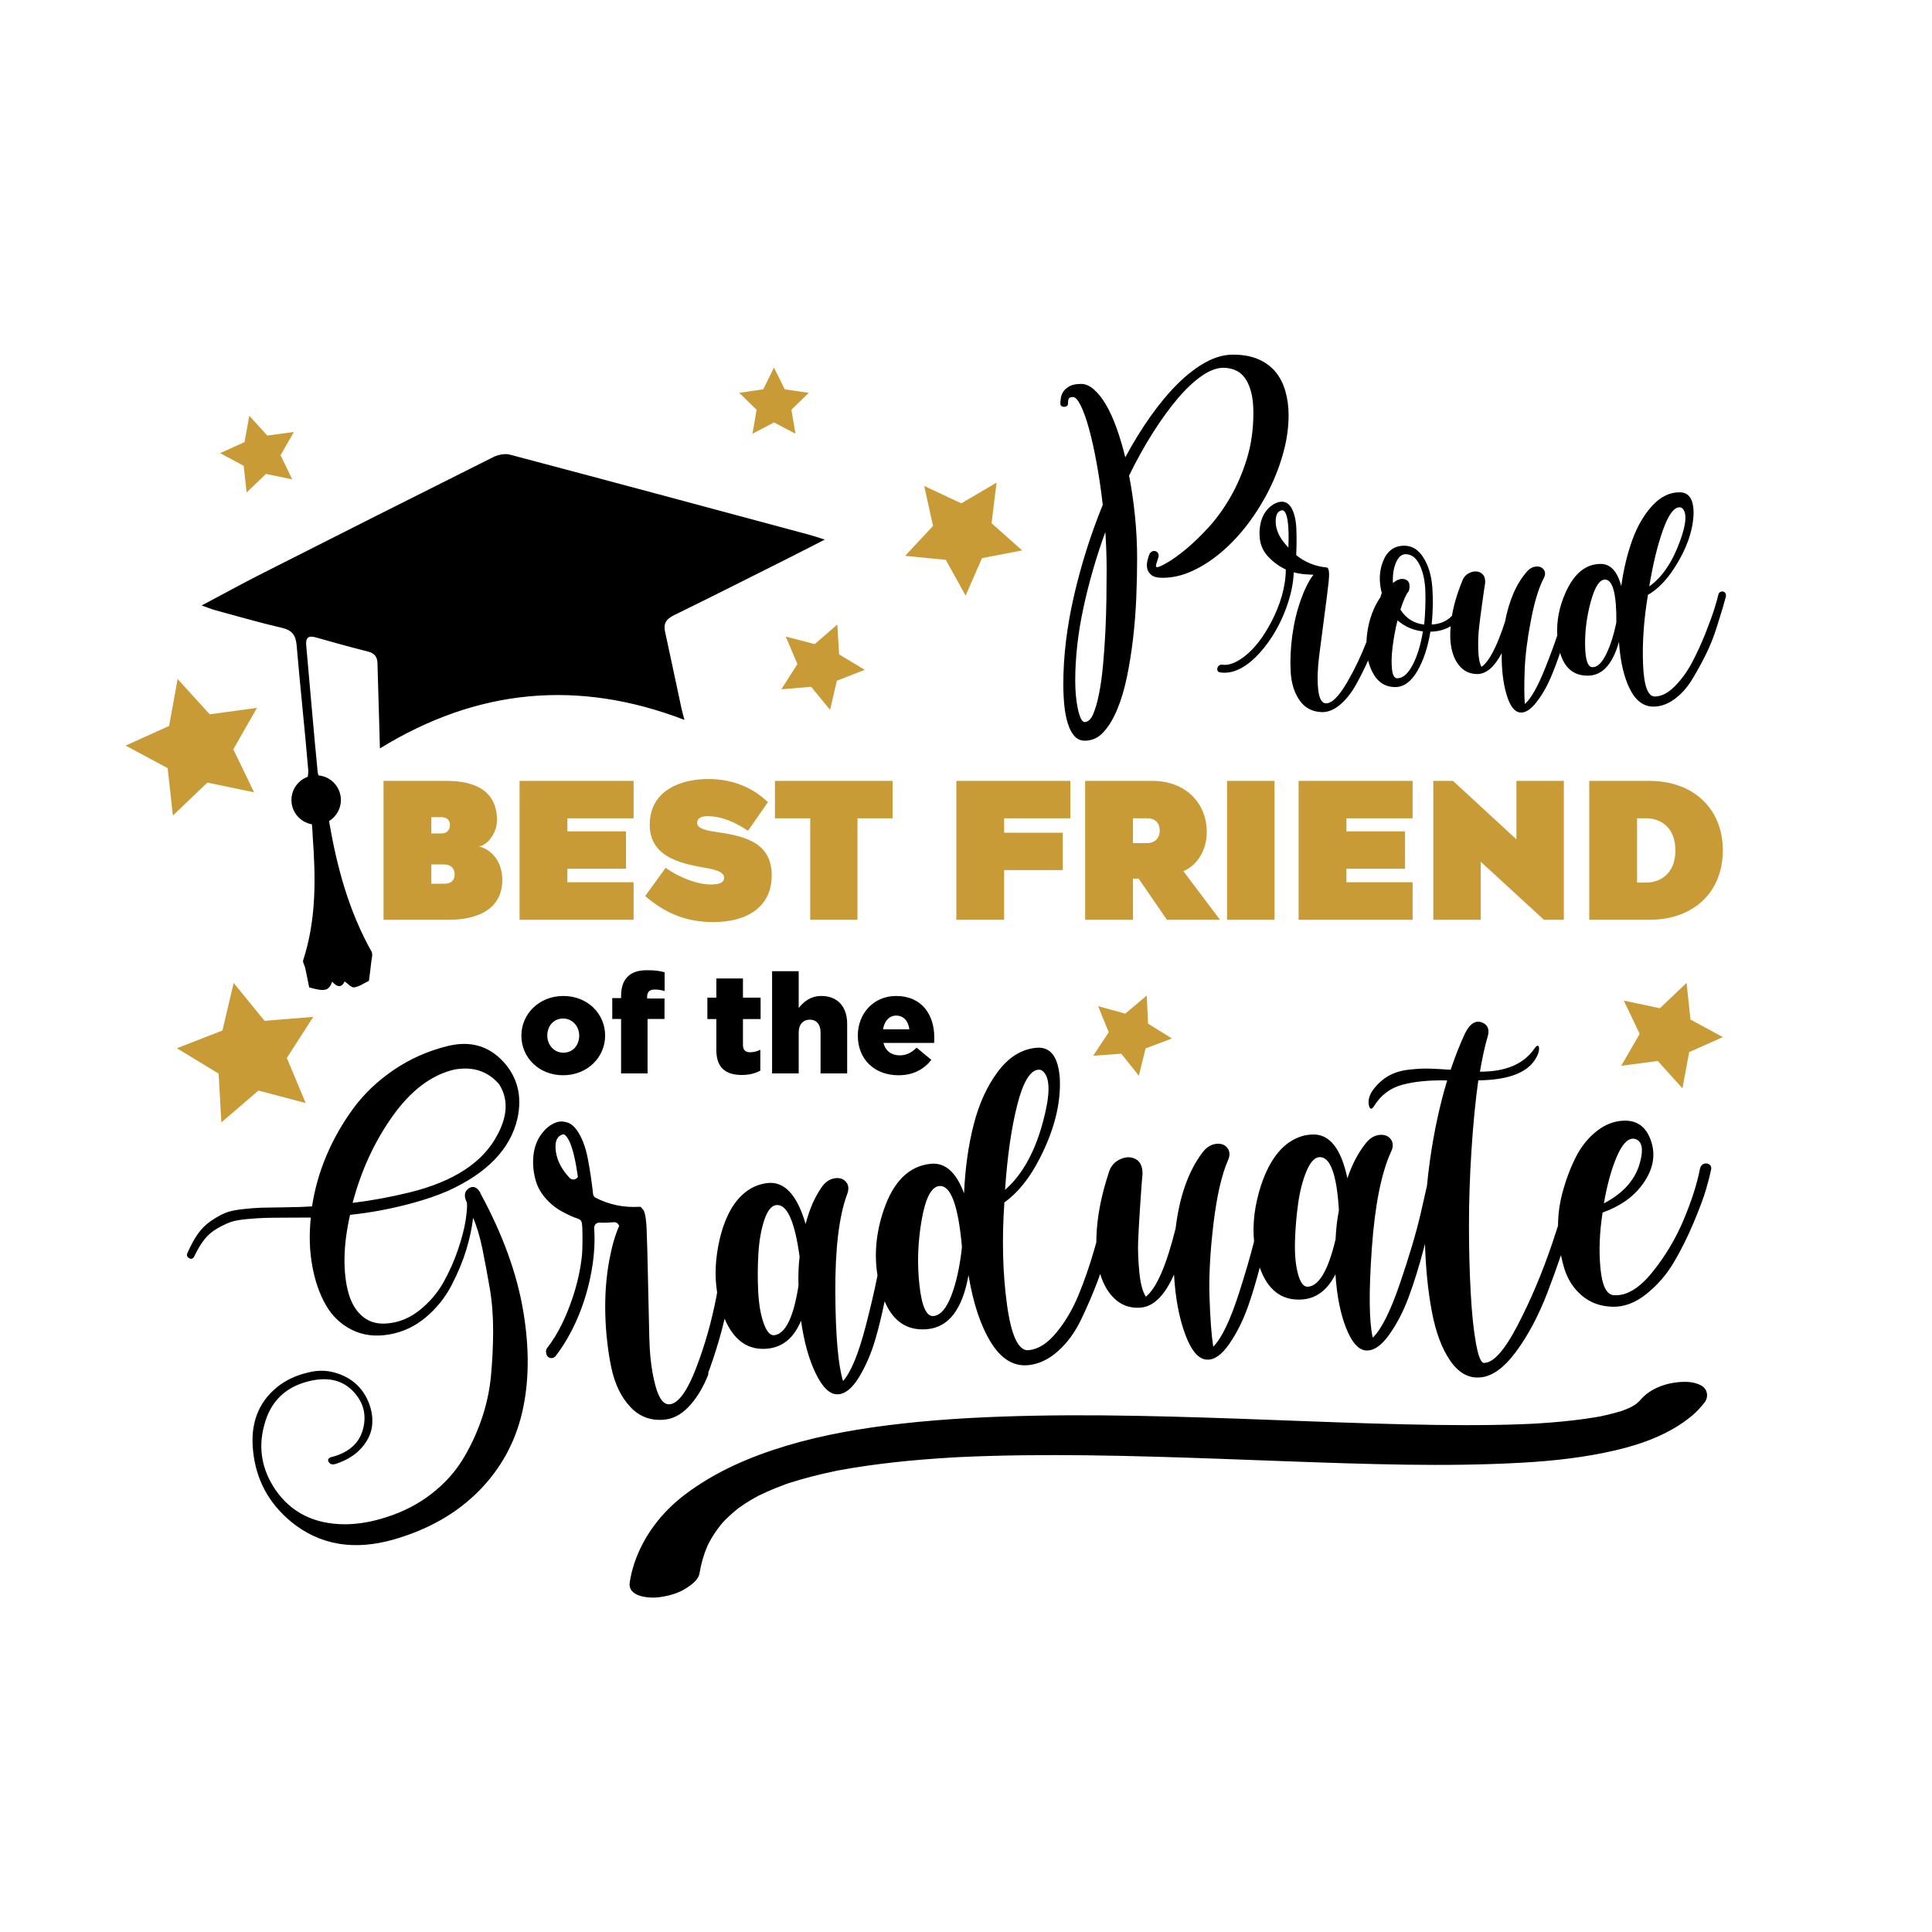
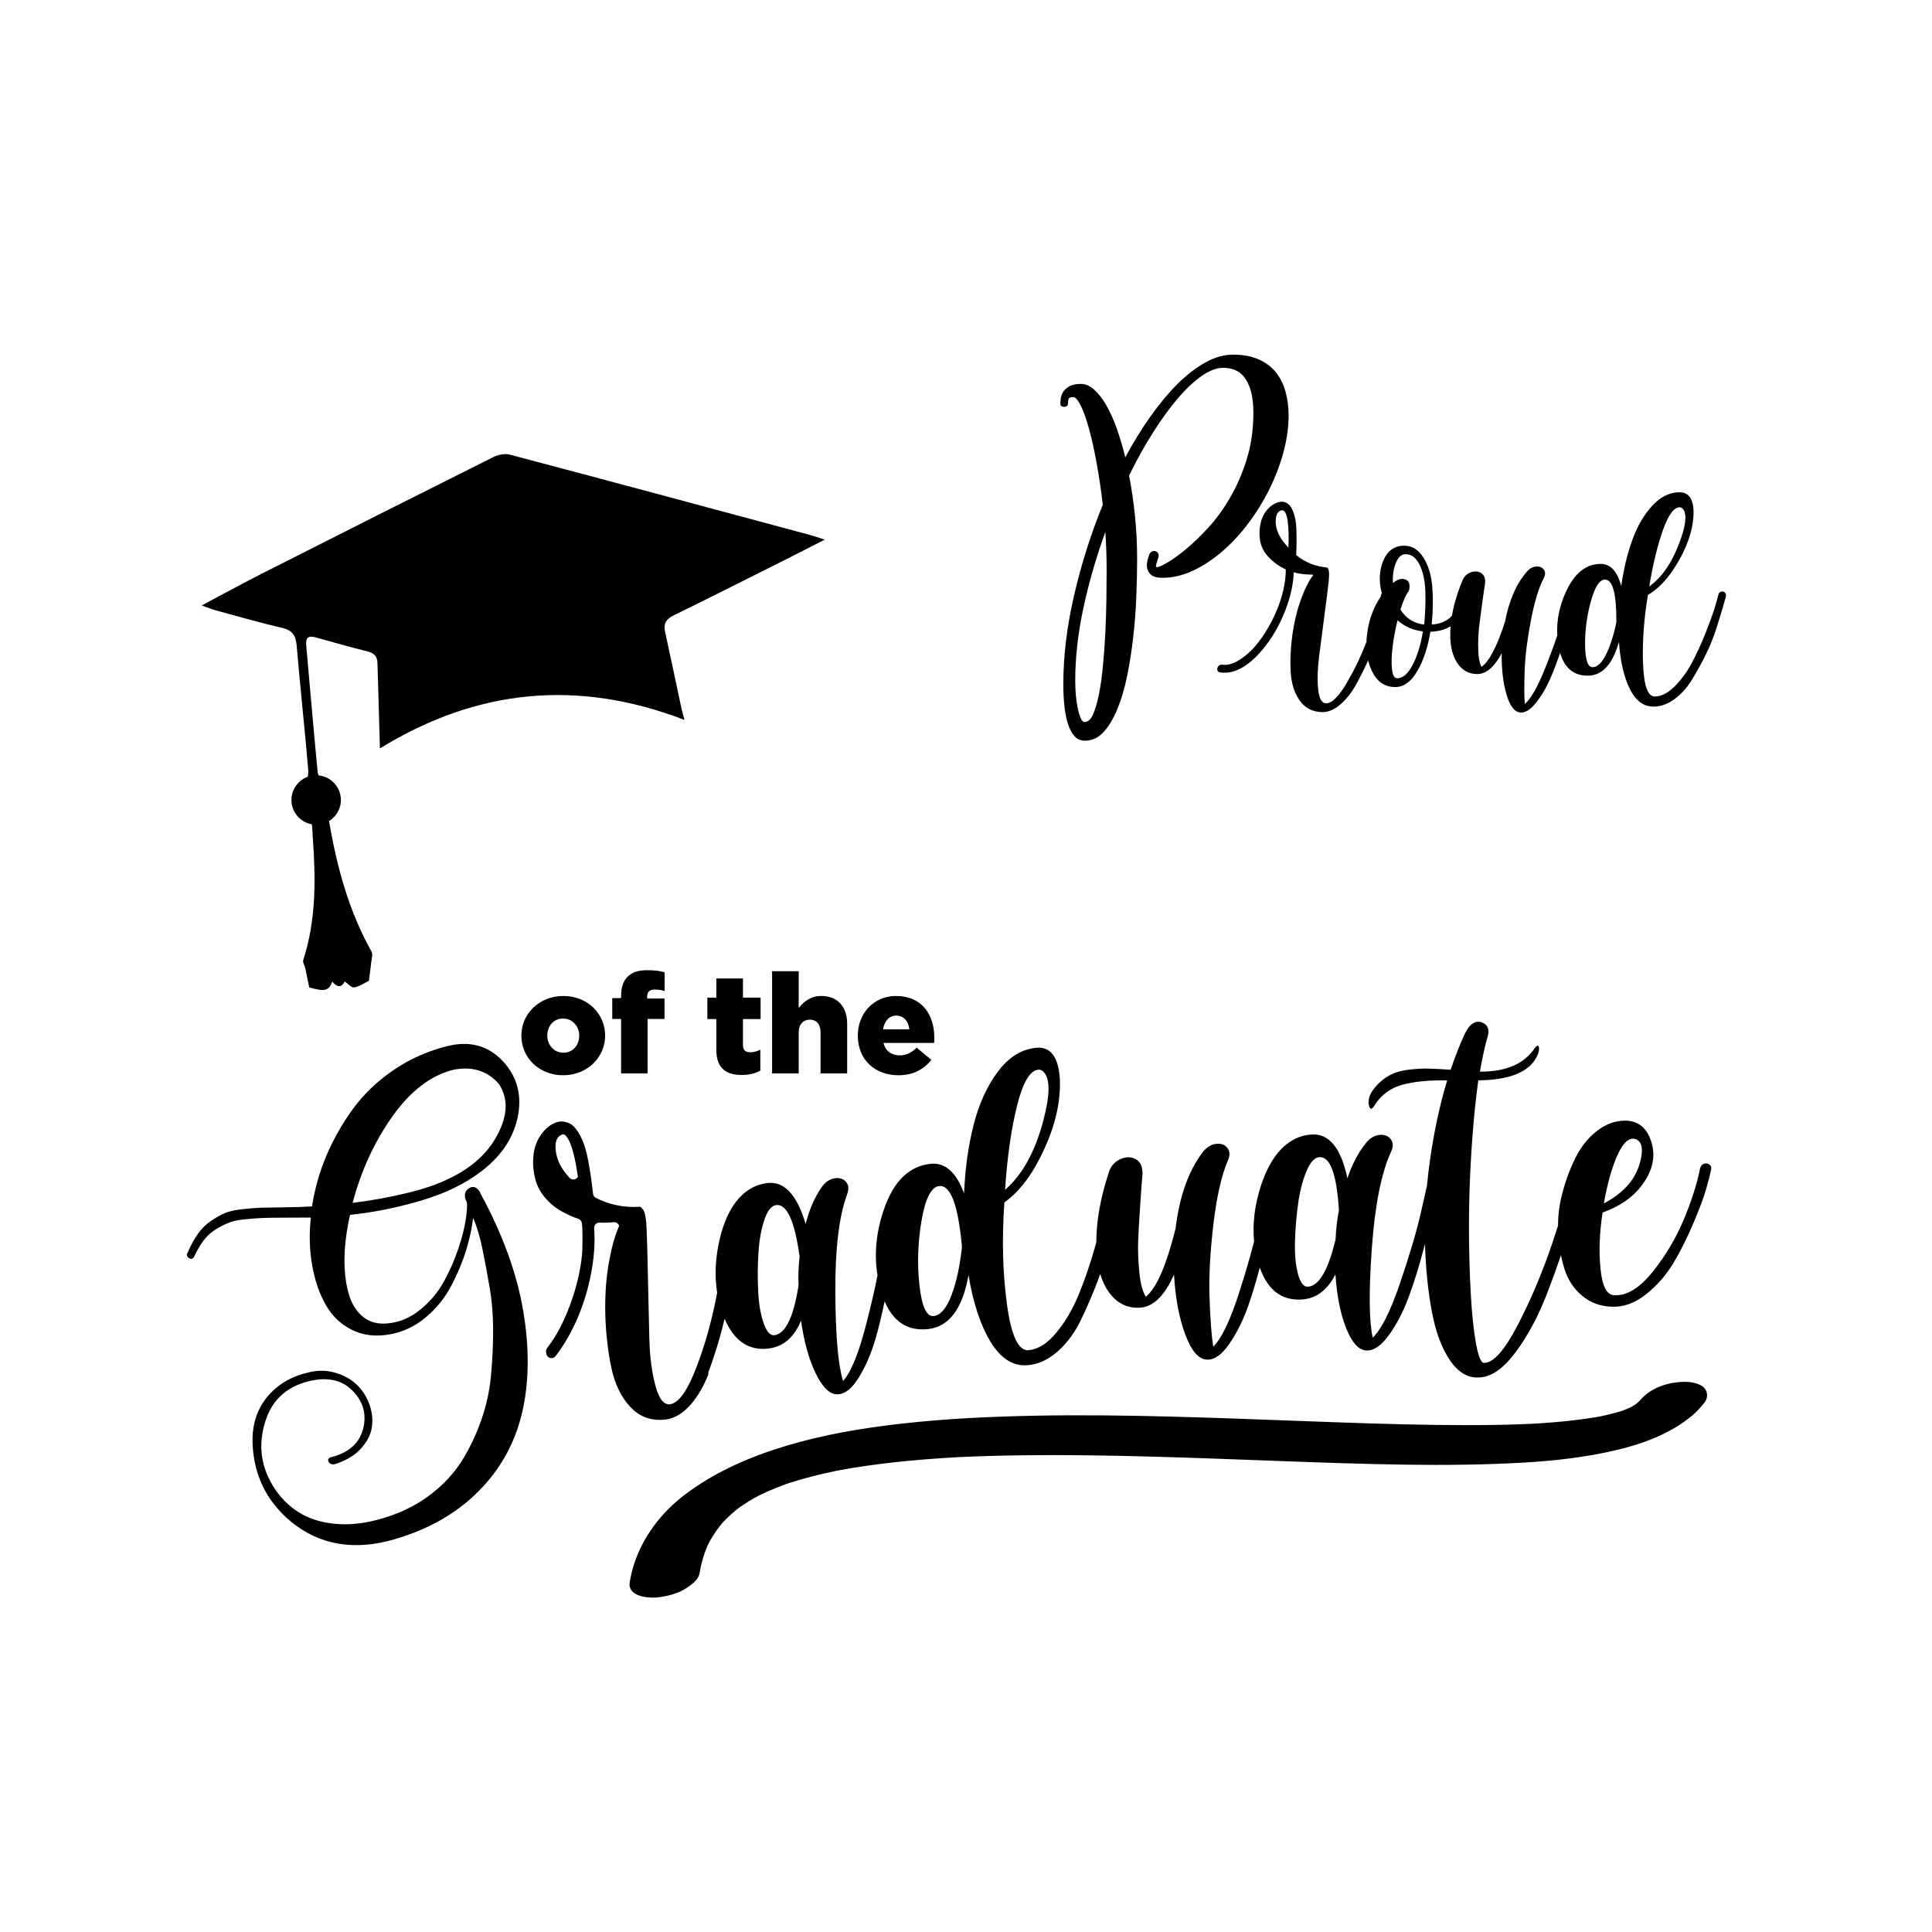
<svg xmlns="http://www.w3.org/2000/svg" version="1.1" id="Capa_1" x="0px" y="0px" viewBox="0 0 2268 2268" style="enable-background:new 0 0 2268 2268;" xml:space="preserve">
  <style type="text/css">
	.st0{fill:#C99B37;}
</style>
-   <path class="st0" d="M909.72,916.71h138.09v43.88h-41.2v119.16h-55.46V960.59h-41.43V916.71z M589.66,1032.75  c0,35.86-30.96,47-62.81,47h-76.62V916.71h74.17c34.52,0,59.02,12.47,59.02,46.1c0,16.04-12.03,29.85-21.6,30.96  C571.39,994.89,589.66,1006.69,589.66,1032.75z M506.36,978.4h11.36c9.13,0,10.47-6.46,10.47-9.8c0-3.56-1.34-9.35-10.69-9.35  h-11.14V978.4z M533.75,1026.29c0-6.24-4.01-11.58-12.7-11.58h-14.7v22.72h15.15C529.74,1037.43,533.75,1033.19,533.75,1026.29z   M609.93,1079.74h133.86v-44.1h-77.73v-15.81h68.82v-43.88h-68.82v-15.37h77.73v-43.88H609.93V1079.74z M1122.64,1079.74h56.13  v-58.35h68.82v-43.88h-68.82v-16.93h77.73v-43.88h-133.86V1079.74z M839.11,976.4c-12.7-1.78-20.71-4.68-20.71-10.25  c0-4.9,3.79-8.02,11.8-8.02c17.37,0,32.96,7.13,47.89,17.15l23.39-33.63c-18.04-17.37-41.87-27.17-70.16-27.17  c-29.62,0-68.6,11.8-68.6,53.9c0,40.98,43.65,46.33,69.71,51.23c10.47,2,17.59,5.12,17.59,10.69c0,4.68-3.34,8.02-15.37,8.02  c-18.04,0-40.09-10.02-53.23-19.6l-24.05,33.19c21.83,18.49,45.66,30.51,79.96,30.51c40.31,0,68.6-18.04,68.6-55.01  C905.93,986.2,868.73,980.85,839.11,976.4z M1936.48,1079.74h-70.83V916.71h70.83c51,0,85.97,32.3,85.97,81.52  C2022.45,1047.67,1987.71,1079.74,1936.48,1079.74z M1932.25,1036.09c17.15,0,34.52-10.91,34.52-37.64  c0-27.17-17.15-37.86-34.52-37.86h-10.47v75.5H1932.25z M1440.47,1079.74h55.68V916.71h-55.68V1079.74z M1524.44,1079.74h133.86  v-44.1h-77.73v-15.81h68.82v-43.88h-68.82v-15.37h77.73v-43.88h-133.86V1079.74z M1389.24,1022.73l42.99,57.02h-62.36l-33.19-48.33  H1330v48.33h-56.13V916.71h79.29c37.42,0,63.48,24.95,63.48,60.14C1416.64,997.11,1406.39,1015.15,1389.24,1022.73z M1361.4,975.06  c0-8.91-5.35-14.48-14.48-14.48H1330v29.18h16.93C1352.72,989.76,1361.4,986.42,1361.4,975.06z M1780.13,985.31l-74.39-68.6h-23.16  v163.03h55.68v-68.15l74.17,68.15h23.39V916.71h-55.68V985.31z M1979.9,1153.81l-31.38,29.77l-42.32-8.97l18.62,39.05l-21.61,37.47  l42.89-5.64l28.96,32.14l7.89-42.54l39.51-17.61l-38.01-20.65L1979.9,1153.81z M929.02,481.05l20.42-19.91l-28.22-4.1l-12.62-25.57  l-12.62,25.57l-28.22,4.1l20.42,19.91l-4.82,28.11l25.24-13.27l25.24,13.27L929.02,481.05z M289.52,578.1l22.72-21.75l30.8,6.39  l-13.66-28.33l15.59-27.32l-31.17,4.24l-21.16-23.27l-5.6,30.95l-28.67,12.93l27.71,14.89L289.52,578.1z M1152.76,655.22l47.15-9.11  L1164,614.22l5.9-47.66l-41.42,24.31l-43.51-20.34l10.32,46.91l-32.79,35.09l47.8,4.68l23.24,42.03L1152.76,655.22z M936.09,779.63  l-18.89,29.58l34.97-3l22.29,27.11l7.96-34.19l32.67-12.82l-30.05-18.13l-2.1-35.04l-26.53,22.98l-33.97-8.83L936.09,779.63z   M298.24,930.08l-24.33-50.45l27.77-48.65l-55.5,7.55l-37.68-41.44l-9.97,55.12l-51.06,23.03l49.34,26.51l6.13,55.68l40.46-38.73  L298.24,930.08z M310.6,1198.38l-36.28-44.45l-13.21,55.83l-53.48,20.77l49.01,29.82l3.22,57.28l43.51-37.4l55.47,14.64  l-22.13-52.93l31.06-48.24L310.6,1198.38z M1346.2,1168.67l-25.26,21.26l-31.83-8.75l12.41,30.59l-18.16,27.57l32.93-2.35  l20.61,25.79l7.94-32.05l30.9-11.63l-28.03-17.45L1346.2,1168.67z" />
  <path d="M759.69,1170.01v2.14h20.39v24.01h-19.9v63.96h-31.08v-63.96h-10.36v-24.5h10.36v-1.97c0-10.19,2.3-17.76,7.56-23.02  c5.43-5.43,12.66-7.73,23.18-7.73c9.54,0,15.46,0.99,20.39,2.47v22.03c-3.62-1.15-7.23-1.81-11.67-1.81  C762.82,1161.62,759.69,1164.26,759.69,1170.01z M1006.99,1215.72c0-25.98,18.58-46.53,44.89-46.53c30.75,0,44.89,22.53,44.89,48.67  c0,1.97,0,4.28-0.16,6.41h-59.52c2.47,9.7,9.54,14.63,19.24,14.63c7.4,0,13.32-2.8,19.73-9.04l17.27,14.31  c-8.55,10.85-20.88,18.09-38.64,18.09C1026.72,1262.25,1006.99,1243.67,1006.99,1215.72z M1036.59,1208.32h30.91  c-1.15-9.87-6.91-16.11-15.46-16.11C1043.82,1192.21,1038.23,1198.62,1036.59,1208.32z M937.61,1183.33v-43.24h-31.24v120.03h31.24  v-48.18c0-9.7,5.59-14.96,13.15-14.96c7.4,0,12.5,5.26,12.5,14.96v48.18h31.24v-58.21c0-20.23-11.35-32.72-30.25-32.72  C951.58,1169.19,943.36,1175.93,937.61,1183.33z M892.88,1196.32v-25.16h-20.72v-22.53h-31.24v22.53H830.4v25.16h10.52v36.17  c0,21.21,11.18,29.43,29.93,29.43c8.71,0,16.11-1.97,21.7-5.1v-24.5c-3.78,1.81-7.73,2.96-11.84,2.96c-5.76,0-8.55-2.63-8.55-8.88  v-30.09H892.88z M661.37,1169.19c28.45,0,49,20.88,49,46.53c0,25.32-20.72,46.53-49.33,46.53c-28.45,0-49-20.88-49-46.53  C612.04,1190.4,632.76,1169.19,661.37,1169.19z M661.04,1195.66c-11.35,0-18.58,9.04-18.58,20.06c0,10.85,7.89,20.06,18.91,20.06  c11.35,0,18.58-9.04,18.58-20.06C679.95,1204.87,672.05,1195.66,661.04,1195.66z M331.15,737.08c12.27,2.84,16.13,9.06,17.14,21.06  c4.06,48.39,9.44,96.68,13.49,145.07c0.23,2.78,0.04,5.72-0.48,8.65c-12.11,4.37-20.27,16.45-19.05,29.87  c1.21,13.34,11.27,23.73,23.87,25.94c0.64,4.58,0.62,9.33,0.96,14.1c3.58,49.05,4.34,97.86-11.19,145.48  c-0.79,2.43,1.69,5.84,2.35,8.86c1.65,7.58,3.14,15.2,4.73,23.02c18.39,5.2,23.15,4.05,27-6.77c6.23,7.3,11.52,6.83,14.57-0.28  c3.66,2.45,7.83,7.49,11.2,7c6.14-0.88,11.82-5.05,17.35-7.68c0.9-7.16,1.95-14.49,2.71-21.85c0.44-4.19,2.1-9.38,0.35-12.51  c-26.85-47.78-40.77-99.72-49.89-153.18c9.12-5.58,14.82-15.98,13.79-27.35c-1.27-14.11-12.45-24.93-26.05-26.25  c-0.57-1.3-0.97-2.61-1.09-3.88c-4.83-49.54-8.97-99.14-13.43-148.71c-0.83-9.21,2.54-11.91,11.46-9.36  c20.16,5.76,40.39,11.33,60.72,16.45c7.59,1.91,11.24,5.88,11.45,13.57c0.73,27.12,1.57,54.23,2.36,81.35  c0.16,5.44,0.29,10.88,0.51,18.88c114.45-70.27,232.66-81.43,357.5-33.49c-1.64-6.3-2.7-9.79-3.46-13.34  c-6.45-30.11-12.77-60.25-19.32-90.34c-2.1-9.64,1.55-14.8,10.41-19.13c45.8-22.4,91.29-45.43,136.86-68.28  c12.6-6.32,25.12-12.81,40.28-20.56c-8.23-2.58-13.2-4.33-18.27-5.69c-117.12-31.48-234.22-63.03-351.47-94.04  c-5.88-1.56-13.82,0.1-19.47,2.92c-90.83,45.39-181.49,91.13-272.08,137.01c-22.62,11.46-44.84,23.7-70.24,37.17  c7.85,2.71,12.31,4.53,16.92,5.79C279.43,723.57,305.12,731.06,331.15,737.08z M2025.93,700.65c-0.76,3.06-1.91,7.2-3.44,12.43  c-1.53,5.23-4.01,13.26-7.46,24.09c-3.44,10.84-7.59,21.16-12.43,30.97c-4.84,9.82-10.2,19.56-16.06,29.25  c-5.87,9.69-12.81,17.46-20.84,23.32c-8.03,5.86-16.25,8.79-24.66,8.79c-11.73,0-21.03-7.01-27.91-21.03  c-6.88-14.02-11.09-32.37-12.62-55.06c-7.4,26.51-19.63,39.76-36.7,39.76c-16.39,0-27.18-8.93-32.38-26.79  c-3.7,10.9-7.43,20.73-11.2,29.46c-4.84,11.22-10.58,20.96-17.21,29.25c-6.63,8.28-12.87,12.04-18.73,11.28  c-6.63-0.76-11.92-7.9-15.87-21.41c-3.95-13.51-5.8-29.57-5.54-48.17c-8.67,16.31-18.23,24.47-28.68,24.47  c-7.9,0-14.47-2.74-19.69-8.22c-5.23-5.48-8.79-12.93-10.7-22.37c-1.47-7.23-1.76-15.74-0.91-25.52c-6.59,4.07-14.5,6.21-23.75,6.41  c-3.06,18.61-8.22,34.09-15.49,46.45c-7.26,12.37-15.87,18.54-25.81,18.54c-12.23,0-21.35-6.24-27.34-18.73  c-1.89-3.94-3.36-8.11-4.43-12.52c-4.21,9.33-8.84,18.6-13.92,27.81c-5.48,9.94-11.73,17.9-18.73,23.9  c-7.01,5.99-14.09,8.98-21.22,8.98c-11.47-0.26-20.33-4.84-26.57-13.76c-6.25-8.93-9.75-20.13-10.51-33.65  c-0.76-13.51-0.13-27.72,1.91-42.63c2.04-14.91,5.35-28.8,9.94-41.67c4.59-12.87,9.56-22.75,14.91-29.63  c-4.23-0.26-12.9,0.02-23.15-2.8c-0.46,11.9-2.85,23.72-6.48,35.05c-7.04,21.95-18.47,43.14-34.08,60.19  c-11.59,12.66-27.69,24.94-45.84,22.27c-5.97-0.88-3.42-9.93,2.5-9.06c7.6,1.12,15.23-2.4,21.41-6.44  c16.27-10.62,28.1-28.11,36.84-45.1c9.52-18.52,16.17-39.31,16.34-60.27c-6.96-3.15-14.22-7.97-21.07-15.44  c-5.69-6.21-8.47-13.19-9.37-20.07c-0.89-6.88-0.51-13.57,1.15-20.07c1.66-6.5,4.65-11.91,8.98-16.25  c4.34-4.33,9.04-6.88,14.15-7.65c5.86-0.51,10.32,2.29,13.38,8.41c3.06,6.12,4.78,13.96,5.16,23.51c0.38,9.56,0.32,19.82-0.19,30.78  c10.45,8.41,22.56,13.26,36.32,14.53c2.29,1.28,2.87,7.01,1.72,17.2c-1.15,10.2-2.81,23.39-4.97,39.57  c-2.17,16.19-4.21,31.87-6.12,47.03c-1.91,15.17-2.29,28.23-1.15,39.19c1.15,10.96,4.27,16.44,9.37,16.44  c6.88,0,15.23-8.48,25.04-25.43c8.52-14.72,15.93-30.26,22.25-46.61c0.12-3.35,0.41-6.8,0.88-10.36  c2.14-16.05,7.39-30.27,15.74-42.66c0.11-0.5,0.22-1.01,0.32-1.5c0.24-1.09,0.62-1.97,1.12-2.66c-3.63-13.69-3.12-26.31,1.55-37.87  c4.84-11.98,13.12-17.97,24.85-17.97c9.18,0,16.69,4.72,22.56,14.15c5.86,9.43,9.3,21.03,10.32,34.79  c1.01,13.76,0.76,28.29-0.76,43.59c9.99-0.55,17.92-3.96,23.79-10.24c2.18-12.89,6.22-26.55,12.14-40.99  c1.78-4.84,5.03-8.15,9.75-9.94c4.71-1.78,8.85-1.53,12.43,0.76c3.57,2.29,5.1,6.37,4.59,12.23c-0.51,2.81-1.66,10.65-3.44,23.51  c-1.79,12.87-3.06,22.88-3.82,30.01c-0.76,7.14-1.02,15.29-0.76,24.47c0.25,9.18,1.53,15.81,3.82,19.88  c8.92-6.12,18.1-23.7,27.53-52.76c4.84-25.23,13.38-44.86,25.62-58.88c3.31-3.82,7.01-5.86,11.09-6.12  c4.07-0.25,7.07,1.02,8.98,3.82c1.91,2.81,1.85,6.12-0.19,9.94c-5.87,11.22-10.9,27.79-15.1,49.7c-4.21,21.92-6.63,41.36-7.26,58.31  c-0.64,16.95-0.57,30.14,0.19,39.57c7.13-6.12,15.04-20.01,23.71-41.67c5.74-14.35,10.52-27.27,14.36-38.77  c-0.99-16.99,2.36-34.01,10.1-51.08c9.94-21.92,23.57-32.88,40.91-32.88c11.47,0,19.5,8.67,24.09,26c2.8-19.88,7.13-37.91,13-54.1  c5.86-16.18,13.63-29.56,23.32-40.14c9.68-10.57,20.39-15.87,32.12-15.87c11.47,0,16.95,8.79,16.44,26.38  c-1.02,19.88-8.41,40.53-22.18,61.94c-9.43,14.79-19.88,25.49-31.35,32.12c-4.84,29.06-6.76,56.2-5.74,81.44  c1.02,25.23,5.6,37.85,13.76,37.85c7.65,0,15.42-3.96,23.32-11.85c7.9-7.9,14.72-17.26,20.45-28.1  c5.73-10.83,11.02-22.37,15.87-34.6c4.84-12.23,8.41-22.11,10.71-29.63c2.29-7.51,3.69-12.55,4.21-15.1  c0.51-2.04,1.59-3.31,3.25-3.82c1.65-0.51,3.12-0.19,4.4,0.96C2026.06,696.64,2026.44,698.36,2025.93,700.65z M1936.08,688.42  c15.04-10.71,27.01-28.29,35.94-52.76c7.13-19.37,8.41-31.98,3.82-37.85c-1.02-1.53-2.43-2.29-4.21-2.29  c-6.63,0-13.13,8.93-19.5,26.76C1945.77,640.12,1940.42,662.17,1936.08,688.42z M1512.66,625.14c-0.13-5.48-0.51-10.26-1.15-14.34  c-0.64-4.07-1.59-7.2-2.87-9.37c-1.28-2.16-2.93-2.87-4.97-2.1c-4.08,1.28-6.12,5.54-6.12,12.81c0,7.26,2.55,14.59,7.65,21.98  c2.04,2.81,4.46,5.74,7.26,8.79C1512.72,636.55,1512.79,630.63,1512.66,625.14z M1670.37,741.18c-11.47-1.27-21.41-5.6-29.82-13  c-2.55,10.45-4.46,20.78-5.74,30.97c-1.28,10.2-1.53,18.93-0.76,26.19c0.76,7.26,2.8,10.9,6.12,10.9c6.63,0,12.68-5.22,18.16-15.68  C1663.8,770.11,1667.82,756.99,1670.37,741.18z M1673.24,694.16c-0.38-12.23-2.62-22.56-6.69-30.97  c-4.08-8.41-9.56-12.62-16.44-12.62c-4.84,0-8.67,3.38-11.47,10.13c-2.81,6.76-3.95,14.72-3.44,23.9c0.25-0.25,0.51-0.51,0.76-0.76  c4.59-3.57,8.73-4.9,12.43-4.01c3.69,0.9,5.74,3,6.12,6.31c0.38,3.32,0.06,5.99-0.96,8.03c-3.06,3.82-6.25,10.96-9.56,21.41  c6.63,10.45,15.93,16.31,27.91,17.59C1673.17,719.39,1673.62,706.39,1673.24,694.16z M1884.09,680.39c-6.37,0-11.92,8.6-16.63,25.81  c-4.72,17.21-6.95,34.35-6.69,51.42c0.25,17.08,3.18,25.62,8.79,25.62c5.6,0,10.9-5.03,15.87-15.1  c4.97-10.07,8.99-22.62,12.04-37.66C1897.72,697.09,1893.26,680.39,1884.09,680.39z M1244.78,473.59c0-1.32,0.17-3.31,0.5-5.94  c0.33-2.63,1.25-5.15,2.74-7.56c1.49-2.41,3.91-4.58,7.22-6.51c3.32-1.93,7.97-2.89,13.95-2.89c4.98,0,9.96,2.16,14.94,6.47  c4.98,4.32,9.71,10.3,14.19,17.93c4.48,7.64,8.63,16.77,12.45,27.39c3.81,10.63,7.22,22.08,10.21,34.36  c9.29-17.26,19.17-33.28,29.63-48.06c10.46-14.77,21.08-27.51,31.87-38.22c10.79-10.7,21.67-19.08,32.62-25.15  c10.96-6.06,21.74-9.1,32.37-9.1c11.62,0,21.58,1.83,29.88,5.48c8.3,3.66,15.02,8.64,20.17,14.94c5.14,6.31,8.96,13.87,11.45,22.66  c2.49,8.8,3.74,18.18,3.74,28.14c0,13.94-1.99,28.31-5.98,43.08c-3.98,14.78-9.46,29.22-16.44,43.33  c-6.97,14.12-15.19,27.48-24.65,40.09c-9.46,12.62-19.67,23.66-30.63,33.12c-10.96,9.46-22.41,17.02-34.36,22.66  c-11.95,5.65-23.91,8.47-35.86,8.47c-6.31,0-10.79-1.16-13.45-3.49c-2.66-2.32-4.23-4.98-4.73-7.97c-0.5-2.99-0.33-6.05,0.5-9.21  c0.82-3.15,1.57-5.56,2.24-7.22c1-1.66,2.16-2.74,3.49-3.24c1.32-0.5,2.65-0.5,3.98,0c1.32,0.5,2.32,1.49,2.99,2.99  c0.66,1.49,0.5,3.41-0.5,5.73c-0.67,1.99-1.33,4.16-1.99,6.47c-0.67,2.33-0.33,3.49,1,3.49c1.66,0,5.56-1.74,11.7-5.23  c6.14-3.49,13.45-8.72,21.91-15.69c8.47-6.97,17.35-15.52,26.64-25.65c9.29-10.12,17.84-21.91,25.65-35.36  c7.8-13.45,14.27-28.47,19.42-45.07c5.14-16.6,7.72-34.69,7.72-54.28c0-10.29-1-18.84-2.99-25.65c-1.99-6.8-4.57-12.2-7.72-16.19  c-3.16-3.98-6.89-6.8-11.21-8.47c-4.32-1.66-8.8-2.49-13.45-2.49c-7.64,0-16.02,3.16-25.15,9.46c-9.14,6.31-18.51,15.11-28.14,26.4  c-9.63,11.29-19.34,24.65-29.13,40.09c-9.8,15.44-19.17,32.29-28.14,50.55c2.99,15.28,5.31,31.21,6.97,47.81  c1.66,16.61,2.49,33.2,2.49,49.8c0,14.28-0.33,29.47-1,45.57c-0.67,16.11-1.91,32.04-3.74,47.81c-1.83,15.77-4.23,30.88-7.22,45.32  c-2.99,14.44-6.81,27.23-11.45,38.35c-4.65,11.12-10.05,20-16.19,26.64c-6.15,6.64-13.37,9.96-21.66,9.96  c-4.98,0-9.05-1.74-12.2-5.23c-3.16-3.49-5.73-8.3-7.72-14.44c-1.99-6.15-3.4-13.2-4.23-21.17c-0.82-7.97-1.25-16.44-1.25-25.4  c0-33.2,4.23-68.06,12.7-104.59c8.47-36.52,19.67-71.88,33.62-106.08c-1.99-17.26-4.4-33.62-7.22-49.06  c-2.82-15.44-5.81-28.89-8.96-40.34c-3.16-11.45-6.4-20.5-9.71-27.14c-3.32-6.64-6.31-9.96-8.96-9.96c-2.66,0-4.31,0.58-4.98,1.74  c-0.66,1.17-1,3.07-1,5.73c0,2.66-1.49,3.98-4.48,3.98C1246.28,477.58,1244.78,476.25,1244.78,473.59z M1297.58,624.5  c-10.63,29.22-19.17,58.77-25.65,88.65c-6.47,29.88-9.71,58.6-9.71,86.16c0,5.65,0.25,11.29,0.75,16.93  c0.5,5.65,1.25,10.79,2.24,15.44c1,4.65,2.16,8.47,3.49,11.45c1.32,2.99,2.82,4.48,4.48,4.48c3.98,0,7.3-2.99,9.96-8.96  c2.65-5.98,4.98-13.94,6.97-23.91c1.99-9.96,3.56-21.24,4.73-33.87c1.16-12.61,2.07-25.56,2.74-38.85  c0.66-13.28,1.07-26.31,1.25-39.1c0.16-12.78,0.25-24.32,0.25-34.61C1299.07,653.72,1298.57,639.11,1297.58,624.5z M2000.82,1629.46  c4.21,4.74,4.09,12.06,0.14,17.02c-4.33,5.44-9.1,10.76-14.46,15.24c-25.49,21.36-58.12,33.4-90.16,40.84  c-36.13,8.39-72.97,12.48-109.96,14.53c-45.38,2.51-90.77,2.96-136.21,2.31c-48.06-0.7-96.1-2.38-144.13-4.15  c-51.14-1.88-102.28-3.9-153.44-5.3c-50.78-1.39-101.59-2.22-152.39-1.58c-24.4,0.31-48.8,0.95-73.18,2.1  c-1.14,0.05-2.47,0.12-3.72,0.19c-1.71,0.09-3.43,0.19-5.14,0.29c-5.94,0.35-11.87,0.73-17.81,1.14  c-11.25,0.79-22.5,1.71-33.73,2.78c-21.88,2.09-43.7,4.77-65.39,8.3c-5.04,0.82-10.08,1.69-15.11,2.61  c-1.39,0.25-2.77,0.52-4.16,0.79c-0.3,0.06-0.61,0.12-0.91,0.19c-9.6,1.99-19.17,4.2-28.66,6.67c-9.04,2.35-18.02,4.93-26.91,7.8  c-0.36,0.12-0.72,0.24-1.08,0.36c-0.66,0.23-1.32,0.46-1.98,0.7c-4.04,1.47-8.05,3-12.04,4.62c-6.82,2.76-13.49,5.8-20.11,8.99  c-1.7,0.92-3.39,1.85-5.07,2.81c-3.35,1.91-6.65,3.89-9.89,5.97c-2.59,1.65-5.11,3.39-7.63,5.14c-1.3,1.01-2.58,2.02-3.85,3.06  c-5.38,4.42-10.43,9.19-15.24,14.22c-0.92,1.09-1.84,2.19-2.73,3.3c-2.21,2.77-4.31,5.63-6.3,8.56c-3.35,4.95-6.33,10.12-8.98,15.47  c-4.48,10.41-7.6,21.34-9.43,32.54c-1.27,7.75-9.45,13.38-15.5,17.38c-9.09,6-20.3,8.98-30.98,10.53  c-11.92,1.73-38.33,0.22-35.39-17.74c1.2-7.31,2.91-14.53,5.23-21.57c10.78-32.64,32.43-60.56,59.72-81.19  c35.61-26.92,76.38-44.39,118.95-57.19c44-13.23,89.86-20.87,135.46-26c52.03-5.85,104.47-8.29,156.8-9.29  c52.83-1.02,105.68-0.32,158.5,1.04c53.24,1.37,106.45,3.46,159.66,5.43c50.32,1.86,100.65,3.66,151.01,4.35  c22.75,0.31,45.51,0.39,68.26,0.04c10.72-0.16,21.43-0.42,32.14-0.81c4.82-0.17,9.64-0.38,14.46-0.61c2.18-0.12,4.35-0.25,6.52-0.39  c18.35-1.17,36.69-2.82,54.9-5.39c4.14-0.58,8.27-1.21,12.39-1.9c1.67-0.28,3.33-0.57,4.99-0.87c5.99-1.28,11.96-2.63,17.88-4.26  c2.73-0.75,5.45-1.55,8.15-2.4c0.32-0.12,0.63-0.23,0.95-0.35c2.89-1.1,5.75-2.29,8.57-3.56c0.27-0.12,0.53-0.25,0.8-0.37  c1.83-1.04,3.65-2.11,5.42-3.26c0.08-0.05,0.16-0.11,0.24-0.17c1.59-1.31,3.15-2.68,4.62-4.13c0.06-0.06,0.12-0.13,0.18-0.19  c12.62-15.39,34.23-22.04,53.59-21.92C1985.4,1622.2,1995.96,1623.99,2000.82,1629.46z M847.26,1788.48  C846.5,1789.28,846.69,1789.09,847.26,1788.48L847.26,1788.48z M849.03,1786.56c0.27-0.3,0.54-0.59,0.78-0.87  c-0.25,0.27-0.5,0.54-0.73,0.81C849.06,1786.52,849.05,1786.54,849.03,1786.56z M850.84,1784.48c-0.06,0.09-0.14,0.18-0.21,0.27  C850.72,1784.64,850.8,1784.55,850.84,1784.48z M1122.03,1710.7C1118.96,1710.86,1117.23,1710.96,1122.03,1710.7L1122.03,1710.7z   M614.14,1538.51c7.5,44.09,7.1,83.92-1.17,119.52c-8.28,35.6-25.26,66.37-50.94,92.33c-25.69,25.96-58.51,44.78-98.48,56.49  c-47.53,13.93-88.18,7.09-121.94-20.55c-26.16-21.78-40.97-49.22-44.43-82.32c-3.65-32.29,5.8-57.56,28.35-75.81  c9.68-7.76,21.25-13.3,34.72-16.59c11.19-3.12,21.97-3.24,32.32-0.38c10.34,2.88,18.89,7.45,25.63,13.7  c6.74,6.27,11.79,13.9,15.15,22.92c3.36,9.02,4.47,17.92,3.34,26.68c-1.14,8.77-5.25,17.2-12.34,25.3  c-7.09,8.1-17.05,14.3-29.89,18.59c-4.28,1.43-7.19,0.6-8.71-2.5c-1.27-2-0.53-3.73,2.21-5.17c1.09-0.27,2.18-0.53,3.28-0.8  c19.48-5.54,31.22-16.69,35.22-33.5c4-16.79-0.27-31.48-12.79-44.04c-12.53-12.56-29.53-16.22-51.01-10.97  c-28.04,6.85-45.58,24.26-52.64,52.23c-7.05,26.42-2.68,51.39,13.11,74.93c18.58,27.09,45.83,40.69,81.74,40.79  c15.81-0.01,32.47-2.93,49.95-8.74c19.3-6.27,36.42-15.18,51.34-26.73c14.92-11.56,26.9-24.52,35.93-38.88  c9.02-14.36,16.56-30.1,22.61-47.2c6.04-17.1,9.9-34.44,11.59-52.03c1.68-17.58,2.55-35.35,2.6-53.3  c0.04-17.95-1.32-34.99-4.1-51.09c-2.78-16.11-5.61-31.23-8.49-45.39c-2.88-14.14-6.52-26.28-10.92-36.4  c-1.34,11.9-4.04,24.53-8.11,37.87c-4.07,13.35-9.85,27.2-17.33,41.57c-7.48,14.37-17.55,26.86-30.2,37.48  c-12.65,10.62-26.94,17.29-42.85,20.03c-16.29,2.83-30.92,1-43.88-5.48c-12.97-6.47-23.17-16.23-30.6-29.27  c-7.44-13.03-12.74-28.43-15.92-46.17c-3.18-17.74-3.72-36.51-1.61-56.33c-6.55,0.06-15.8,0.1-27.75,0.13  c-11.96,0.03-20.62,0.12-25.98,0.27c-5.37,0.15-12.39,0.62-21.08,1.39c-8.69,0.78-15.33,2.01-19.93,3.71  c-4.6,1.7-9.77,4.23-15.52,7.56c-5.75,3.34-10.61,7.51-14.59,12.54c-3.98,5.02-7.77,11.26-11.35,18.69  c-1.66,4.27-4.12,5.26-7.38,2.96c-1.9-1.46-2.35-3.28-1.33-5.46c3.95-9.07,8.09-16.64,12.39-22.71c4.31-6.06,9.35-11.06,15.15-14.99  c5.79-3.92,11.12-6.96,16-9.12c4.87-2.15,11.72-3.73,20.55-4.73c8.82-1,16.4-1.59,22.71-1.79c6.32-0.19,15.63-0.35,27.96-0.47  c12.32-0.12,22.84-0.46,31.57-1.06c3.11-20.44,8.75-40.34,16.95-59.71c8.19-19.37,18.65-37.74,31.38-55.13  c12.73-17.38,28.69-32.57,47.9-45.57c19.2-12.99,40.28-22.29,63.21-27.9c25.85-6.32,47.37-0.38,64.54,17.79  c17.27,18.55,22.97,41.08,17.1,67.59c-8.28,35.59-35.52,63.87-81.72,84.8c-12.57,5.39-26.1,10.05-40.57,13.97  c-24.59,6.79-49.29,11.47-74.12,14.07c-4.1,17.99-6.27,34.72-6.54,50.22c-0.26,15.5,1.28,29.31,4.63,41.41  c3.34,12.12,9,21.44,16.97,27.98c7.97,6.54,17.95,9.12,29.96,7.73c13.55-1.38,26.03-6.74,37.45-16.1  c11.41-9.35,20.54-20.16,27.37-32.45c6.84-12.28,12.49-25.05,16.97-38.3c4.48-13.25,7.45-24.77,8.91-34.59  c1.45-9.81,1.93-16.58,1.4-20.31c-3.78-7.56-3.03-13.15,2.27-16.76c5.02-3.15,9.46-1.54,13.34,4.84c0.09,0.37,0.18,0.73,0.27,1.09  C589.92,1448.55,606.64,1494.43,614.14,1538.51z M413.94,1412.08c22.1-2.7,44.26-6.77,66.47-12.2  c52.79-12.9,87.5-35.86,104.13-68.87c11.57-22.12,12.03-41.52,1.39-58.22c-13.47-15.61-31.25-21.3-53.37-17.05  c-26.58,6.5-50.49,24.7-71.74,54.58C439.58,1340.21,423.95,1374.13,413.94,1412.08z M2008.62,1373.3c-1.03,5.27-2.96,12.8-5.78,22.6  c-2.83,9.8-7.83,23.2-15.02,40.2c-7.2,17-14.97,32.52-23.34,46.53c-8.38,14.02-19.02,26.21-31.95,36.57  c-12.94,10.36-26.35,15.28-40.22,14.79c-13.88-0.5-25.67-4.88-35.38-13.14c-9.71-8.26-16.56-18.82-20.54-31.68  c-1.56-5.04-2.87-10.28-3.95-15.71c-4.79,14.19-10.1,28.88-15.96,44.1c-10.54,27.35-22.89,50.54-37.07,69.58  c-14.19,19.03-28.2,28.96-42.05,29.8c-13.46,1.19-25.12-5.36-34.97-19.66c-9.85-14.3-17.06-33.66-21.61-58.07  c-4.42-23.66-7.08-49.95-7.96-78.85c-0.38,1.45-0.76,2.91-1.16,4.4c-5.83,22.07-11.88,41.51-18.15,58.34  c-6.28,16.84-13.98,31.57-23.09,44.24c-9.12,12.65-18.11,18.65-26.95,17.97c-8.86-0.68-16.62-9.48-23.29-26.4  c-6.68-16.92-10.84-37.92-12.48-62.98c-9.55,18.88-22.94,28.75-40.16,29.62c-23.24,1.18-39.46-11.35-48.68-37.57  c-4.34,16.6-8.85,31.6-13.53,44.95c-5.95,16.96-13.36,31.84-22.22,44.68c-8.87,12.83-17.64,18.99-26.32,18.48  c-9.81-0.44-18.3-10.36-25.48-29.77c-7.2-19.41-11.56-42.77-13.1-70.1c-11.03,24.83-24.21,37.78-39.54,38.85  c-11.59,0.81-21.51-2.52-29.73-10.03c-7.79-7.1-13.58-16.95-17.38-29.55c-1,2.88-2.02,5.75-3.1,8.59  c-5.71,15.05-12.17,30.07-19.38,45.08c-7.22,15.01-16.29,27.36-27.21,37.07c-10.93,9.71-22.55,15.16-34.86,16.35  c-17.17,1.65-31.77-7.3-43.82-26.85c-12.05-19.55-20.79-45.82-26.23-78.81c-7.09,39.85-23.13,60.97-48.12,63.38  c-23.35,2.25-40.13-8.65-50.36-32.67c-3.26,15.91-6.76,30.35-10.5,43.32c-4.98,17.27-11.53,32.55-19.65,45.87  c-8.13,13.31-16.63,19.98-25.51,19.98c-8.88,0-17.3-8.19-25.24-24.55c-7.95-16.36-13.7-36.98-17.25-61.85  c-8.09,19.55-20.68,30.42-37.78,32.6c-23.44,2.99-40.74-8.65-51.93-34.93c-0.95,4.18-1.96,8.3-3.03,12.35  c-4.14,15.66-9.04,31.34-14.69,47.04c-0.45,1.26-0.93,2.47-1.4,3.69c0.18,1.09,0.08,2.22-0.34,3.26  c-5.44,13.5-12.1,24.87-20.02,34.05c-8.88,10.28-18.51,16.23-28.9,17.82c-16.76,2.19-30.69-2.52-41.77-14.11  c-11.09-11.6-18.69-27.14-22.83-46.65c-1.99-9.4-3.53-19.12-4.65-29.14c-1.35-11.11-2.18-22.6-2.44-34.49  c-0.5-22.13,1.09-43.06,4.77-62.82c3-16.1,6.83-29.38,11.49-39.83c-0.74-2.68-3.29-4.73-6.41-4.44c-4.7,0.44-10.33,0.75-16.61,0.46  c-3.64-0.17-6.55,2.93-6.29,6.56c1.07,15.13,0.12,30.41-2.26,45.37c-5.35,33.53-17.27,66.96-36.2,95.28  c-2.13,3.18-4.41,6.37-6.83,9.49c-3.21,4.12-9.72,2.62-10.8-2.49c-0.17-0.81-0.31-1.63-0.42-2.46c-0.22-1.61,0.28-3.23,1.29-4.51  c13.64-17.43,23.08-38.72,29.93-59.19c5.53-16.55,9.53-33.96,11.16-51.53c0.49-9.02,0.56-19.4,0.19-31.13  c-0.14-1.59-0.29-3.18-0.48-4.76c-0.28-2.39-1.92-4.37-4.21-5.12c-4.83-1.57-9.8-3.64-14.84-6.33c-6.26-2.96-11.82-6.55-16.65-10.81  c-9.28-8.2-15.36-17.19-18.26-26.98c-2.89-9.79-3.89-19.59-2.99-29.41c0.9-9.82,3.99-18.38,9.28-25.68  c5.29-7.29,11.54-12.09,18.77-14.38c3.32-0.83,6.43-0.84,9.36-0.07c5.16,0.84,9.72,4.06,13.67,9.65  c5.82,8.23,10.08,19.26,12.77,33.09c2.52,12.93,4.6,26.85,6.25,41.74c0.18,1.62,1.01,3.08,2.26,4.09  c16.27,8.57,33.94,12.23,53,10.96c0.96,0.35,1.82,1.21,2.58,2.53c0.74,0.57,1.35,1.3,1.75,2.19c1.76,3.95,2.84,10.97,3.25,21.08  c0.61,15.11,1.13,34.69,1.6,58.74c0.46,24.06,0.99,47.35,1.59,69.86c0.2,7.65,0.62,14.89,1.23,21.75  c1.27,12.68,3.24,23.99,5.92,33.93c4.21,15.64,10.01,22.88,17.42,21.7c9.99-1.6,20.15-15.84,30.47-42.73  c10.31-26.89,18.26-55.01,23.82-84.37c0.25-1.34,0.5-2.65,0.74-3.97c-3.22-19.99-2.12-41.38,3.35-64.19  c8.23-33.17,22.98-53.75,44.26-61.77c3.62-1.21,7.29-2.06,11.01-2.54c20.08-2.56,35.16,13.46,45.25,48.07  c4.28-16.79,10.4-30.99,18.37-42.59c4.12-6.19,9.13-9.85,15.03-10.99c5.9-1.12,10.51,0.17,13.82,3.9c3.31,3.74,3.83,8.58,1.57,14.54  c-9.56,25.79-14.2,64.16-13.92,115.14c0.28,50.98,3.3,85.73,9.06,104.27c9.27-10.25,18.21-31.98,26.81-65.21  c5.64-21.79,10.18-41.35,13.63-58.72c-4.07-25.04-1.61-50.77,7.43-77.19c11.46-33.48,29.87-51.45,55.25-53.89  c16.79-1.62,29.76,9.94,38.92,34.66c1.3-29.5,5.1-56.5,11.41-81.02c6.3-24.51,15.79-45.2,28.48-62.05  c12.68-16.84,27.61-26.1,44.77-27.75c16.79-1.62,26.05,10.48,27.78,36.3c1.31,29.25-6.6,60.51-23.73,93.79  c-11.72,22.97-25.51,40.11-41.37,51.43c-3,43.22-1.97,83.22,3.08,120.01c5.04,36.79,13.54,54.62,25.48,53.47  c11.19-1.08,22.01-7.96,32.47-20.64c10.45-12.67,19.11-27.35,25.98-44.02c6.87-16.66,12.98-34.29,18.35-52.88  c0.9-3.12,1.75-6.13,2.57-9.05c0.03-5.13,0.25-10.5,0.68-16.15c1.57-20.4,6.23-42.33,13.97-65.8c2.11-7.28,6.54-12.48,13.28-15.59  c6.73-3.1,12.83-3.16,18.31-0.16c5.47,3,8.13,8.82,7.99,17.47c-0.46,4.17-1.34,15.79-2.62,34.85c-1.29,19.07-2.13,33.88-2.51,44.42  c-0.38,10.55,0.08,22.54,1.4,35.97c1.32,13.44,3.87,23.03,7.66,28.77c12.45-9.89,24.1-36.64,34.94-80.24  c4.5-37.51,15-67.18,31.5-89.01c4.46-5.95,9.67-9.32,15.63-10.12c5.95-0.79,10.48,0.77,13.57,4.68c3.09,3.92,3.34,8.78,0.75,14.6  c-7.45,17.06-13.12,41.88-17.03,74.47c-3.91,32.59-5.46,61.35-4.64,86.28c0.81,24.94,2.27,44.27,4.36,58.03  c9.83-9.71,19.99-30.9,30.47-63.58c7.16-22.33,12.99-42.33,17.49-60c-2.03-20.73,0.66-42.6,8.08-65.61  c10.74-32.44,27.02-51.84,48.84-58.21c3.7-0.94,7.43-1.5,11.17-1.69c20.21-1.02,34.03,16.1,41.45,51.38  c5.55-16.41,12.73-30.1,21.56-41.06c4.58-5.86,9.86-9.13,15.83-9.81c5.96-0.67,10.46,0.97,13.48,4.95  c3.02,3.98,3.17,8.85,0.46,14.61c-11.5,24.98-19.05,62.89-22.66,113.74c-3.61,50.85-3.25,85.73,1.08,104.65  c10.02-9.51,20.59-30.5,31.71-62.97c11.11-32.46,19.28-59.99,24.52-82.59c3.17-13.68,5.65-24.59,7.44-32.77  c0.91-9.7,2.07-19.56,3.47-29.58c4.7-33.53,11.44-64.88,20.23-94.05c-21.02-0.43-38.59,1.28-52.71,5.12  c-14.12,3.84-25.1,12.08-32.93,24.72c-2.84,4.59-4.91,4.48-6.2-0.36c-1.34-6.33,0.52-12.76,5.55-19.31  c5.04-6.54,10.86-11.7,17.49-15.49c6.62-3.78,14.42-6.19,23.39-7.24c8.97-1.04,16.73-1.49,23.3-1.33c6.56,0.16,15.3,0.62,26.2,1.38  c5.12-15.16,10.65-29.23,16.6-42.18c5.97-12.2,12.95-16.55,20.94-13.07c6.09,2.8,8.14,7.98,6.14,15.55  c-3.38,11.36-6.47,25.34-9.3,41.94c30,0.13,51.27-8.82,63.8-26.87c3.22-4.61,5.09-4.85,5.6-0.75c0.14,4.13-1.59,8.87-5.15,14.23  c-10.37,15.35-32.42,23.21-66.16,23.57c-3.34,23.74-6,50.92-7.99,81.55c-1.99,30.64-2.98,60.2-2.97,88.7  c0,28.5,0.7,55.02,2.07,79.53c1.37,24.51,3.43,44.23,6.18,59.14c2.74,14.9,5.81,22.49,9.19,22.76c10.89,0.39,24.09-14.3,39.61-44.06  c15.51-29.77,29.16-62.09,40.95-96.99c2.34-6.94,4.52-13.6,6.55-19.99c0.01-12.68,1.65-25.33,4.98-37.94  c4.03-15.26,9.22-29.21,15.55-41.89c6.33-12.67,14.57-23.04,24.74-31.09c10.16-8.06,21.05-12.19,32.67-12.4  c14.99-0.27,25.24,7.23,30.77,22.5c6.7,18.25,2.91,36.5-11.38,54.75c-10.26,13.31-25.26,23.51-45,30.62  c-3.7,23.68-4.51,45.73-2.46,66.12c2.06,20.4,7.39,30.71,16.02,30.92c14.64,0.86,29.56-8.13,44.78-26.96  c15.21-18.83,27.49-39.39,36.84-61.68c9.34-22.28,15.73-42.27,19.16-59.95c0.69-3.01,2.25-4.91,4.68-5.71  c2.42-0.79,4.58-0.45,6.49,1.01C2008.72,1368.61,2009.32,1370.67,2008.62,1373.3z M1882.81,1412.69  c23.76-12.42,38.08-29.17,42.95-50.26c3.49-13.93,1.65-22.33-5.52-25.21c-1.13-0.35-2.26-0.52-3.38-0.5  c-6.75,0.12-13.18,7.46-19.28,22C1891.46,1373.26,1886.54,1391.25,1882.81,1412.69z M1179.84,1396.75  c20.5-17.79,35.56-45.22,45.17-82.3c7.71-29.35,7.81-48,0.26-55.94c-1.71-2.09-3.87-3.02-6.48-2.76  c-9.71,0.93-17.96,14.91-24.77,41.92C1187.21,1324.69,1182.48,1357.72,1179.84,1396.75z M678.42,1381.47  c-0.71-4.89-1.47-9.57-2.28-14.03c-1.46-7.92-3.13-14.78-4.99-20.55c-1.87-5.77-3.99-10.08-6.34-12.94  c-0.95-1.14-1.93-1.91-2.94-2.34c-1.03-0.07-2.09,0.19-3.19,0.81c-5.66,2.77-7.67,9.44-6.05,20.02  c1.62,10.58,6.97,20.69,16.05,30.31c0.04,0.04,0.07,0.07,0.11,0.11C671.88,1385.98,676.61,1384.73,678.42,1381.47z M938.66,1475.21  c-5.74-41.96-14.93-62.14-27.57-60.53c-5.58,0.71-10.21,6.6-13.9,17.65c-3.69,11.05-5.99,24.1-6.9,39.14  c-0.91,15.05-0.99,29.98-0.23,44.81c0.76,14.83,2.91,27.22,6.45,37.15c3.54,9.95,7.72,14.6,12.55,13.98  c13.01-1.66,22.44-21,28.3-58.03C936.96,1497.35,937.39,1485.96,938.66,1475.21z M1129.24,1463.75  c-4.34-48.91-13.21-72.72-26.64-71.43c-9.33,0.9-16.23,14.27-20.71,40.12c-4.48,25.85-5.33,51.26-2.55,76.22  c2.77,24.97,8.27,37.05,16.48,36.26c8.2-0.79,15.24-8.9,21.1-24.34C1122.77,1505.14,1126.88,1486.2,1129.24,1463.75z   M1571.77,1420.83c-2.52-42.28-10.15-63.1-22.87-62.45c-5.62,0.28-10.68,5.8-15.21,16.53c-4.52,10.74-7.81,23.57-9.87,38.5  c-2.06,14.93-3.27,29.82-3.65,44.66c-0.37,14.85,0.82,27.36,3.59,37.54c2.77,10.19,6.58,15.15,11.45,14.9  c13.1-0.66,23.98-19.23,32.64-55.7C1568.38,1442.77,1569.68,1431.45,1571.77,1420.83z" />
</svg>